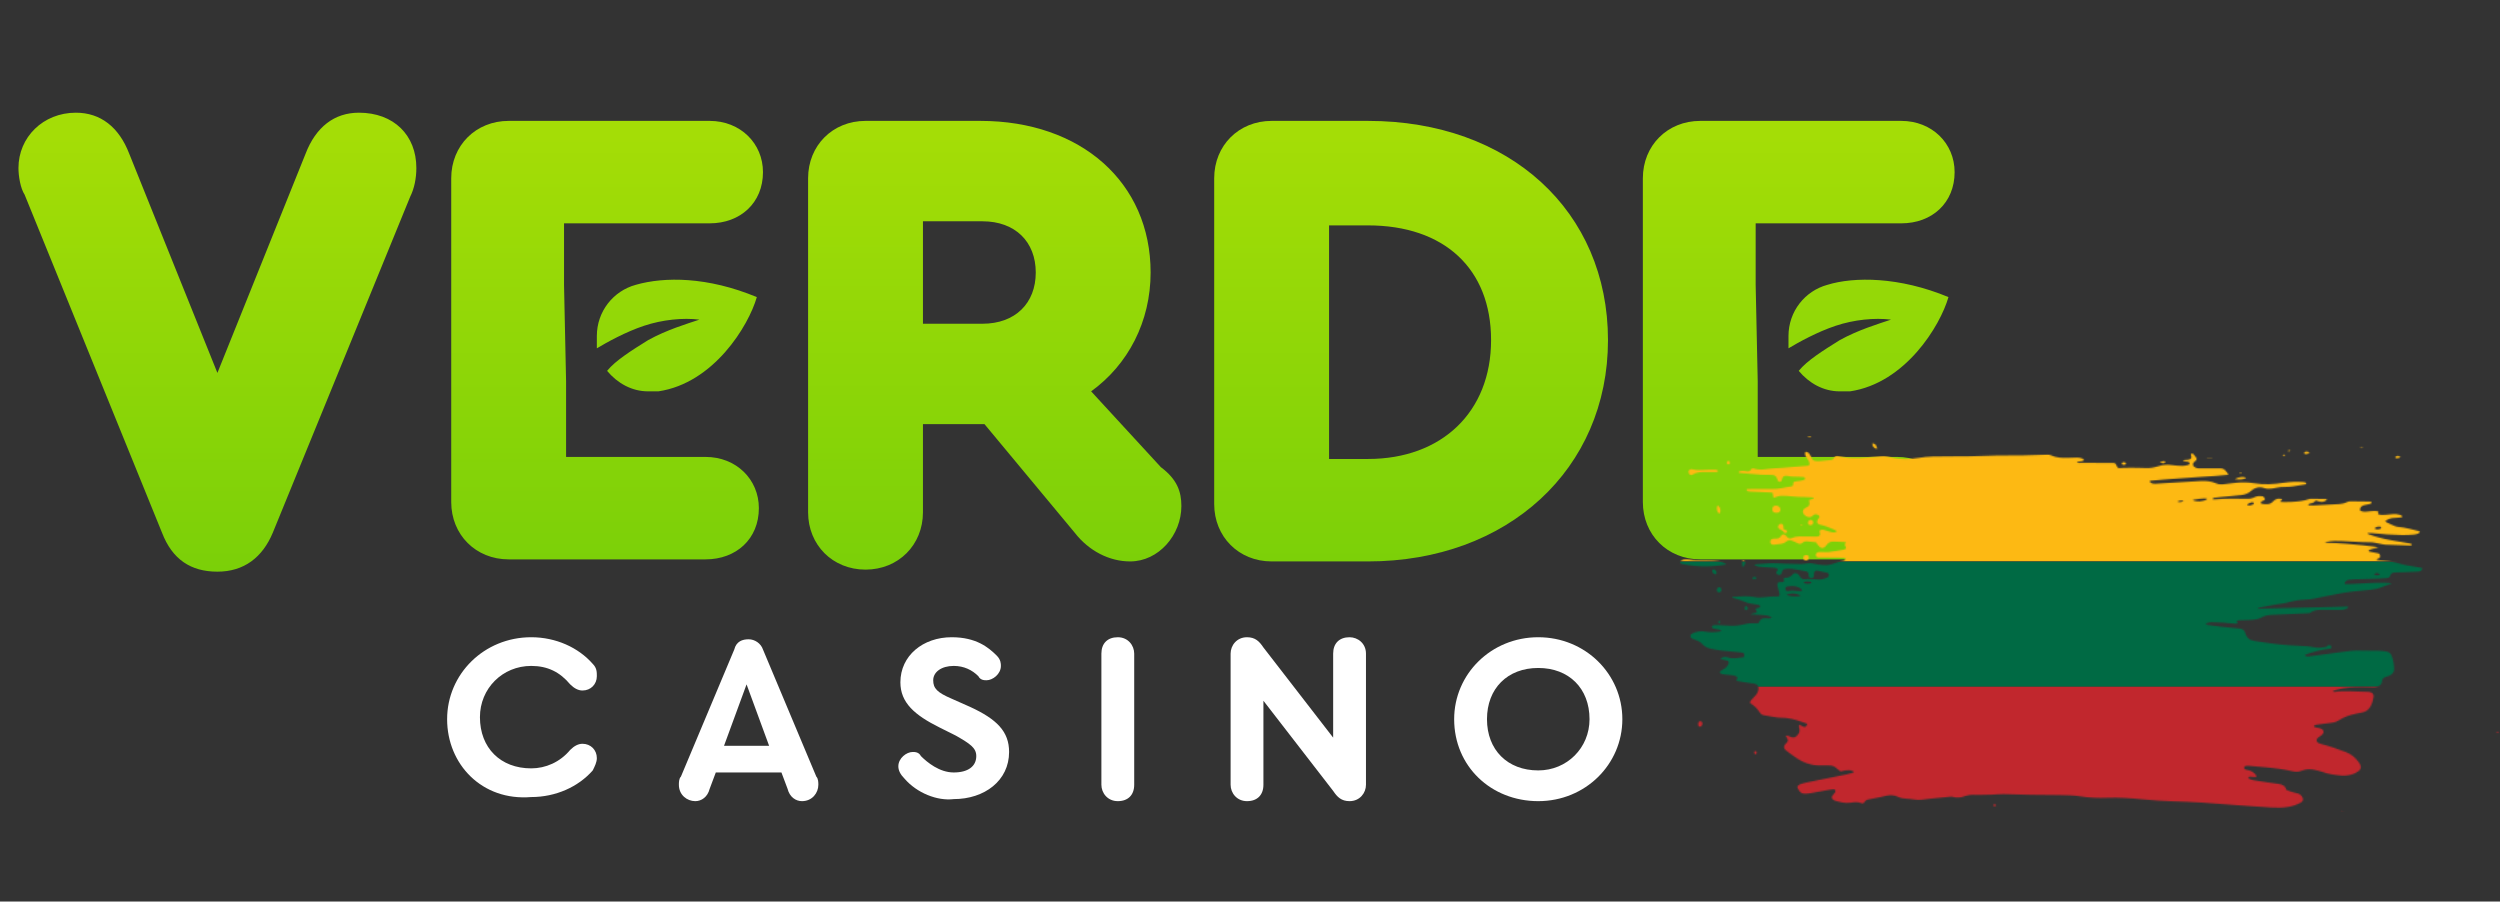
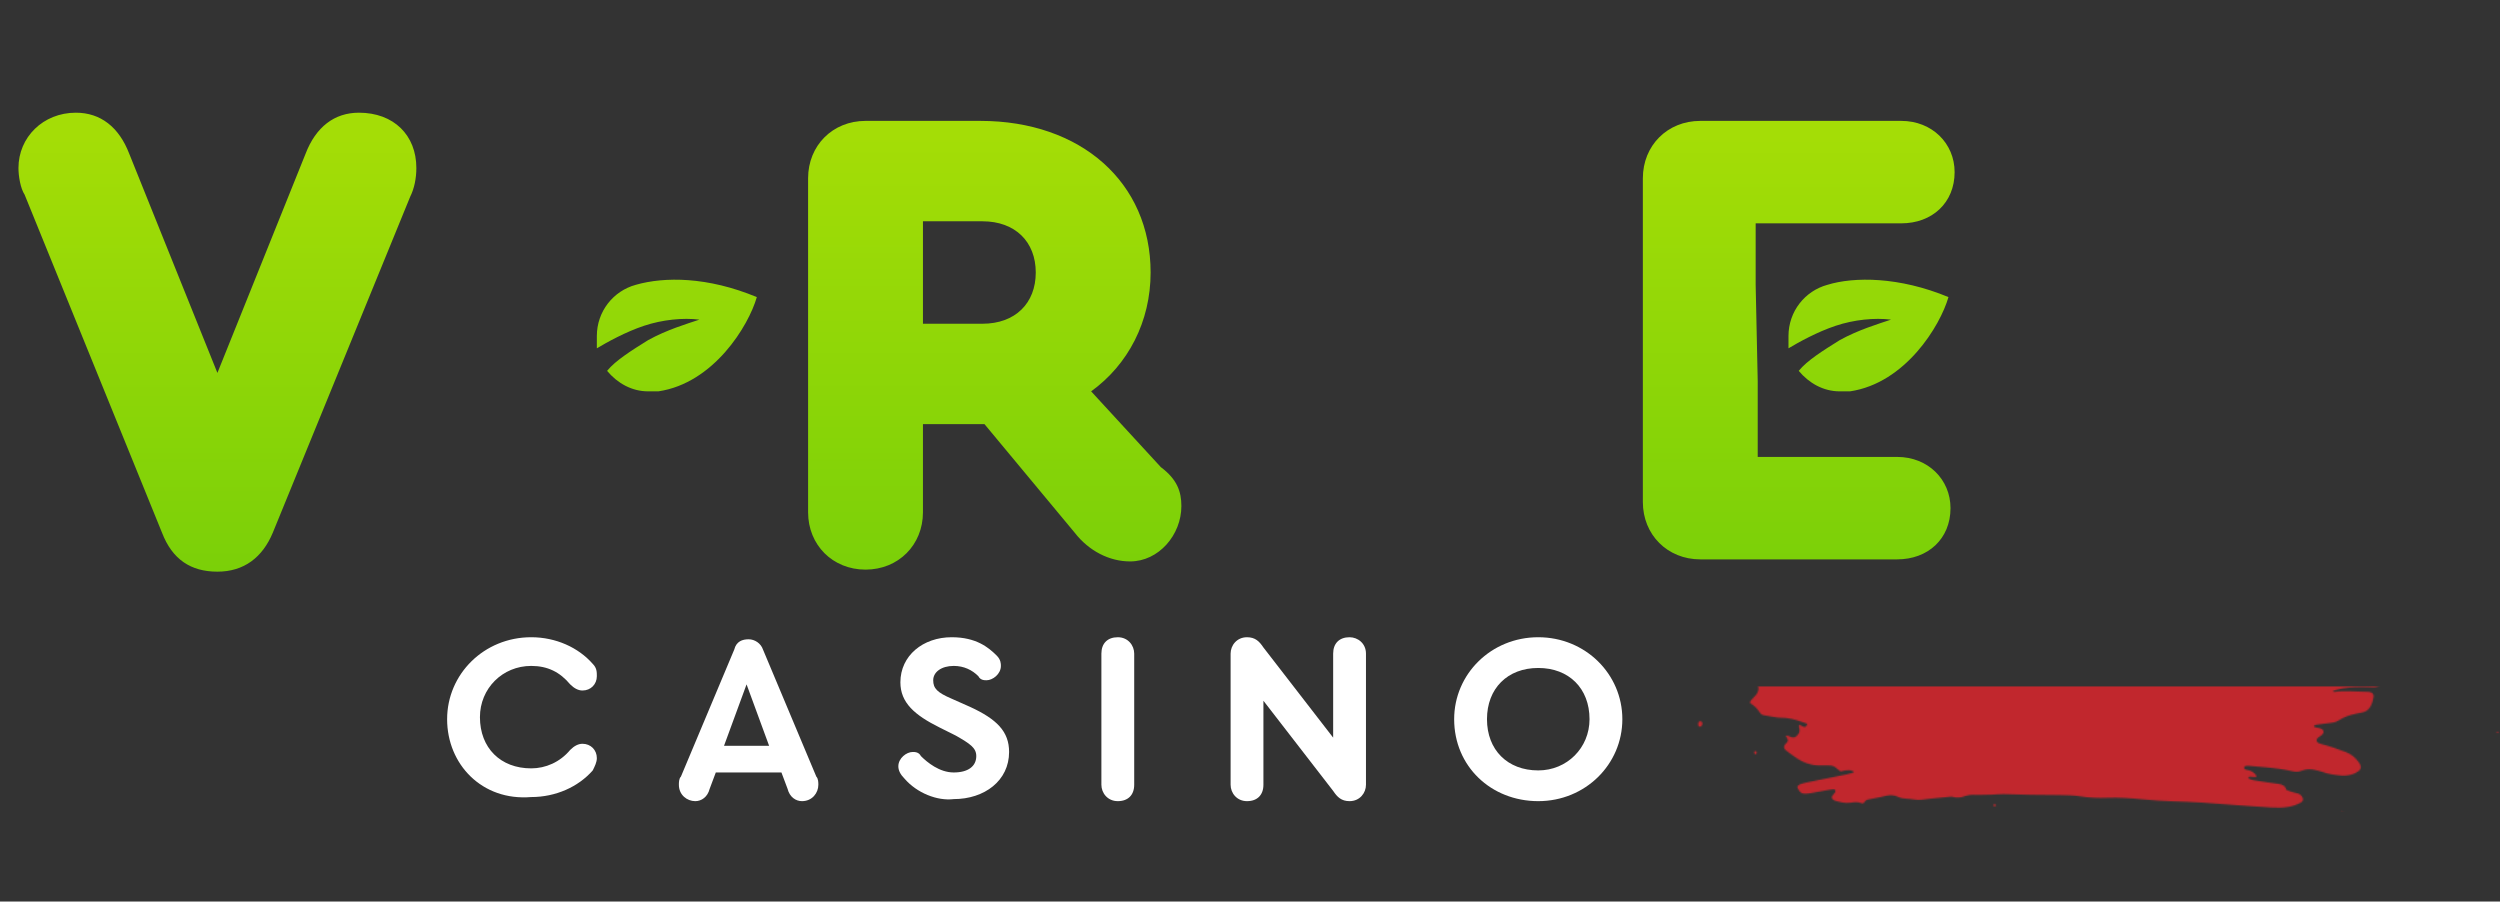
<svg xmlns="http://www.w3.org/2000/svg" width="1869" height="674" viewBox="0 0 1869 674" fill="none">
  <rect x="0" y="0" width="1869" height="674" fill="#333333" stroke="none" />
  <path d="M334.267 537.667C334.267 503.967 361.867 476.395 397.133 476.395C415.533 476.395 432.4 484.054 443.133 496.308C446.2 499.372 446.2 502.435 446.2 505.499C446.2 511.626 441.6 516.222 435.467 516.222C432.4 516.222 429.333 514.69 426.267 511.626C418.6 502.435 409.4 497.84 397.133 497.84C375.667 497.84 358.8 514.69 358.8 536.135C358.8 559.113 374.133 574.431 397.133 574.431C407.867 574.431 418.6 569.835 426.267 560.645C429.333 557.581 432.4 556.049 435.467 556.049C441.6 556.049 446.2 560.645 446.2 566.772C446.2 569.835 444.667 572.899 443.133 575.963C432.4 588.217 415.533 595.876 397.133 595.876C360.333 598.94 334.267 571.367 334.267 537.667Z" fill="white" />
  <path d="M611.8 586.687C611.8 592.814 607.2 598.941 599.533 598.941C594.933 598.941 590.333 595.878 588.8 589.75L584.2 577.496H535.133L530.533 589.75C529 595.878 524.4 598.941 519.8 598.941C513.667 598.941 507.533 594.346 507.533 586.687C507.533 585.155 507.533 582.091 509.067 580.56L548.933 485.587C550.467 479.46 555.067 477.928 559.667 477.928C564.267 477.928 568.867 480.991 570.4 485.587L610.267 580.56C611.8 582.091 611.8 585.155 611.8 586.687ZM541.267 557.582H575L558.133 511.628L541.267 557.582Z" fill="white" />
  <path d="M676.2 582.09C673.133 579.026 671.6 575.963 671.6 572.899C671.6 566.772 677.733 562.176 682.333 562.176C683.866 562.176 686.933 562.176 688.466 565.24C693.066 569.835 702.266 577.495 713 577.495C723.733 577.495 729.866 572.899 729.866 565.24C729.866 559.113 725.266 556.049 714.533 549.922L702.266 543.795C683.866 534.604 673.133 525.413 673.133 510.095C673.133 490.181 690 476.395 711.466 476.395C729.866 476.395 739.066 484.054 745.2 490.181C748.266 493.245 748.266 496.308 748.266 497.84C748.266 503.967 742.133 508.563 737.533 508.563C736 508.563 732.933 508.563 731.4 505.499C726.8 500.904 720.666 497.84 713 497.84C703.8 497.84 697.666 502.435 697.666 508.563C697.666 514.69 700.733 517.754 711.466 522.349L725.266 528.476C745.2 537.667 754.4 546.858 754.4 562.176C754.4 583.622 736 597.408 713 597.408C700.733 598.94 685.4 592.813 676.2 582.09Z" fill="white" />
  <path d="M823.4 586.685V488.649C823.4 480.99 828 476.395 835.667 476.395C843.334 476.395 847.934 482.522 847.934 488.649V586.685C847.934 594.345 843.334 598.94 835.667 598.94C828 598.94 823.4 592.813 823.4 586.685Z" fill="white" />
  <path d="M1021.2 488.649V586.685C1021.2 592.813 1016.6 598.94 1008.93 598.94C1002.8 598.94 999.733 595.876 996.667 591.281L944.533 523.881V586.685C944.533 594.345 939.933 598.94 932.267 598.94C924.6 598.94 920 592.813 920 586.685V488.649C920 482.522 924.6 476.395 932.267 476.395C938.4 476.395 941.467 479.458 944.533 484.054L996.667 551.454V488.649C996.667 480.99 1001.27 476.395 1008.93 476.395C1015.07 476.395 1021.2 480.99 1021.2 488.649Z" fill="white" />
  <path d="M1212.87 537.667C1212.87 571.367 1185.27 598.94 1150 598.94C1114.73 598.94 1087.13 572.899 1087.13 537.667C1087.13 503.967 1114.73 476.395 1150 476.395C1185.27 476.395 1212.87 503.967 1212.87 537.667ZM1111.67 537.667C1111.67 560.645 1127 575.963 1150 575.963C1171.47 575.963 1188.33 559.113 1188.33 537.667C1188.33 514.69 1173 499.372 1150 499.372C1127 499.372 1111.67 514.69 1111.67 537.667Z" fill="white" />
  <path d="M311.266 125.609C311.266 133.268 309.733 140.927 306.666 147.055L203.933 398.273C196.266 416.655 182.466 427.377 162.533 427.377C142.6 427.377 128.8 418.186 121.133 398.273L18.4 145.523C15.333 140.927 13.8 131.736 13.8 125.609C13.8 102.632 32.2 84.25 56.733 84.25C75.133 84.25 88.933 94.973 96.6 114.886L162.533 278.791L228.466 114.886C236.133 94.973 249.933 84.25 268.333 84.25C294.4 84.25 311.266 101.1 311.266 125.609Z" fill="url(#paint0_linear_1_453)" />
  <path d="M883.199 378.359C883.199 399.804 866.333 419.718 844.866 419.718C829.533 419.718 814.199 412.059 803.466 398.272L735.999 317.086H734.466H689.999V382.954C689.999 407.463 671.599 425.845 647.066 425.845C622.533 425.845 604.133 407.463 604.133 382.954V133.268C604.133 108.759 622.533 90.377 647.066 90.377H732.933C808.066 90.377 860.199 136.331 860.199 203.732C860.199 240.495 843.333 272.663 815.733 292.577L867.866 349.254C880.133 358.445 883.199 367.636 883.199 378.359ZM689.999 242.027H734.466C758.999 242.027 774.333 226.709 774.333 203.732C774.333 180.754 758.999 165.436 734.466 165.436H689.999V242.027Z" fill="url(#paint1_linear_1_453)" />
-   <path d="M1202.13 254.282C1202.13 350.786 1127 419.718 1022.73 419.718H950.667C926.133 419.718 907.733 401.336 907.733 376.827V133.268C907.733 108.759 926.133 90.377 950.667 90.377H1022.73C1128.53 90.377 1202.13 157.777 1202.13 254.282ZM993.6 168.5V343.127H1022.73C1077.93 343.127 1114.73 307.895 1114.73 254.282C1114.73 200.668 1079.47 168.5 1022.73 168.5H993.6Z" fill="url(#paint2_linear_1_453)" />
-   <path d="M423.2 284.918V341.595H527.466C550.466 341.595 567.333 358.445 567.333 379.891C567.333 402.868 550.466 418.186 527.466 418.186H380.266C355.733 418.186 337.333 399.804 337.333 375.295V133.268C337.333 108.759 355.733 90.377 380.266 90.377H530.533C553.533 90.377 570.4 107.227 570.4 128.672C570.4 151.65 553.533 166.968 530.533 166.968H421.666V212.922L423.2 284.918Z" fill="url(#paint3_linear_1_453)" />
  <path d="M475.334 212.922C458.467 217.517 446.2 232.835 446.2 251.217C446.2 254.281 446.2 257.345 446.2 260.408C453.867 255.813 467.667 248.154 481.467 243.558C495.267 238.963 510.6 237.431 522.867 238.963C513.667 242.026 498.334 246.622 484.534 254.281C472.267 261.94 460 269.599 453.867 277.258C461.534 286.449 472.267 292.576 484.534 292.576C487.6 292.576 490.667 292.576 492.2 292.576C533.6 286.449 559.667 243.558 565.8 222.113C529 206.795 496.8 206.795 475.334 212.922Z" fill="url(#paint4_linear_1_453)" />
  <path d="M1314.07 284.918V341.595H1418.33C1441.33 341.595 1458.2 358.445 1458.2 379.891C1458.2 402.868 1441.33 418.186 1418.33 418.186H1271.13C1246.6 418.186 1228.2 399.804 1228.2 375.295V133.268C1228.2 108.759 1246.6 90.377 1271.13 90.377H1421.4C1444.4 90.377 1461.27 107.227 1461.27 128.672C1461.27 151.65 1444.4 166.968 1421.4 166.968H1312.53V212.922L1314.07 284.918Z" fill="url(#paint5_linear_1_453)" />
  <path d="M1366.2 212.922C1349.33 217.517 1337.07 232.835 1337.07 251.217C1337.07 254.281 1337.07 257.345 1337.07 260.408C1344.73 255.813 1358.53 248.154 1372.33 243.558C1386.13 238.963 1401.47 237.431 1413.73 238.963C1404.53 242.026 1389.2 246.622 1375.4 254.281C1363.13 261.94 1350.87 269.599 1344.73 277.258C1352.4 286.449 1363.13 292.576 1375.4 292.576C1378.47 292.576 1381.53 292.576 1383.07 292.576C1424.47 286.449 1450.53 243.558 1456.67 222.113C1419.87 206.795 1386.13 206.795 1366.2 212.922Z" fill="url(#paint6_linear_1_453)" />
  <mask id="mask0_1_453" style="mask-type:luminance" maskUnits="userSpaceOnUse" x="1256" y="310" width="613" height="314">
    <path d="M1314.55 465.888C1314.93 465.328 1315.1 465.158 1315.17 464.958C1316.08 462.618 1317.92 462.008 1320.22 462.218C1321.09 462.298 1321.98 462.388 1322.85 462.338C1323.33 462.308 1323.79 461.998 1324.61 461.668C1322.03 459.828 1319.36 459.938 1316.82 459.708C1314.23 459.478 1311.62 459.418 1308.67 459.268C1310.37 458.148 1312.33 458.888 1313.53 457.358C1313.11 456.598 1312.71 455.888 1312.33 455.198C1313.47 454.108 1315.58 455.208 1315.95 452.968C1315.44 452.698 1314.92 452.258 1314.34 452.138C1312.73 451.798 1311.1 451.518 1309.46 451.328C1307.36 451.078 1305.41 450.508 1303.49 449.568C1301.93 448.798 1300.21 448.358 1298.54 447.828C1297.4 447.468 1296.22 447.218 1295.11 446.928C1294.9 446.148 1295.46 446.168 1295.82 446.148C1301.3 445.848 1306.77 445.268 1312.26 446.418C1314.37 446.858 1316.65 446.698 1318.82 446.508C1322.11 446.208 1325.37 445.708 1328.69 445.958C1329.94 446.048 1330.57 445.348 1330.35 444.118C1330.09 442.608 1329.68 441.118 1329.26 439.638C1328.9 438.358 1328.49 437.108 1329.04 435.808C1329.98 434.918 1331.1 435.208 1332.18 435.228C1333.57 435.248 1333.77 434.958 1333.58 433.388C1333.54 433.078 1333.49 432.758 1333.43 432.398C1333.75 432.258 1334.05 432.008 1334.33 432.018C1336.67 432.098 1338.55 431.378 1340.14 429.528C1341.48 427.978 1343.3 428.198 1344.72 429.748C1345.09 430.148 1345.37 430.628 1345.64 431.108C1346.51 432.648 1347.88 433.178 1349.54 432.968C1352.63 432.568 1355.69 432.818 1358.76 433.158C1361.25 433.428 1363.56 432.828 1365.84 431.958C1366.59 431.668 1367.12 431.148 1367.22 430.268C1367.33 429.248 1366.94 428.458 1366.02 428.188C1365.18 427.948 1364.3 427.838 1363.44 427.648C1362.05 427.338 1360.66 427.008 1359.27 426.698C1357.18 426.228 1356.35 426.808 1356.18 428.868C1356.14 429.418 1356.22 429.968 1356.16 430.518C1356.06 431.458 1355.29 432.128 1354.39 432.138C1353.3 432.158 1352.34 431.508 1352.14 430.608C1352.09 430.398 1352.05 430.168 1352.08 429.958C1352.29 428.188 1351.41 427.298 1349.74 427.008C1346.27 426.418 1342.82 425.698 1339.33 425.248C1337.72 425.038 1336.04 425.288 1334.4 425.438C1333.33 425.538 1332.59 426.188 1332.32 427.268C1332.24 427.588 1332.23 427.928 1332.11 428.238C1331.55 429.728 1330.48 430.128 1328.94 429.468C1327.78 428.968 1327.55 428.218 1328.27 427.128C1328.56 426.678 1328.92 426.268 1329.27 425.798C1328.55 424.628 1327.41 424.538 1326.35 424.438C1324.6 424.268 1322.84 424.248 1321.08 424.128C1319.11 423.998 1317.13 423.848 1315.16 423.668C1313.97 423.558 1312.9 423.098 1311.36 422.528C1312.13 422.128 1312.37 421.908 1312.63 421.888C1315.81 421.638 1318.99 421.438 1322.17 421.178C1326.47 420.828 1330.74 421.288 1335.02 421.448C1338.76 421.588 1342.5 421.668 1346.24 421.678C1347.66 421.678 1349.1 421.518 1350.49 421.238C1352.25 420.888 1353.91 420.948 1355.69 421.368C1358.14 421.948 1360.66 422.268 1363.18 422.478C1366.18 422.728 1369.07 422.118 1371.88 420.968C1373.28 420.398 1374.83 420.178 1376.31 419.768C1377.15 419.538 1378.01 419.328 1378.78 418.938C1379.19 418.728 1379.41 418.168 1379.89 417.548C1379.25 417.318 1378.88 417.098 1378.5 417.068C1376.85 416.958 1375.21 416.858 1373.56 416.848C1369.06 416.818 1364.55 416.828 1360.05 416.818C1358.55 416.818 1357.67 416.258 1357.5 415.228C1357.31 414.078 1358.13 412.968 1359.56 412.728C1360.52 412.568 1361.52 412.648 1362.5 412.658C1364.03 412.668 1365.59 412.888 1367.1 412.708C1370.81 412.248 1374.5 411.608 1378.19 411.018C1378.61 410.948 1379.05 410.798 1379.41 410.578C1379.91 410.278 1380.22 409.798 1380 409.188C1379.73 408.478 1379.4 407.798 1379.09 407.108C1379.38 406.598 1379.64 406.148 1379.9 405.688C1379.75 405.528 1379.63 405.258 1379.48 405.248C1376.63 405.118 1373.77 405.038 1370.92 404.908C1368.66 404.798 1366.81 405.488 1365.55 407.458C1365.31 407.828 1365.03 408.178 1364.73 408.488C1363.18 410.058 1361.36 410.048 1359.86 408.378C1359.06 407.478 1358.41 406.448 1357.64 405.408C1355.39 405.178 1353.11 404.898 1350.83 404.718C1349.46 404.608 1348.24 405.108 1347.19 406.008C1346.22 406.838 1345.24 406.738 1344.15 406.178C1342.79 405.478 1341.34 404.948 1339.94 404.308C1338.39 403.598 1336.89 403.678 1335.6 404.758C1333.99 406.098 1332.17 406.638 1330.13 406.738C1328.93 406.798 1327.74 407.098 1326.53 407.218C1324.59 407.408 1323.57 406.668 1323.49 405.108C1323.42 403.588 1324.33 402.788 1326.31 402.658C1326.86 402.618 1327.41 402.618 1327.96 402.648C1329.42 402.738 1330.44 402.158 1331.26 400.918C1332.39 399.198 1333.51 399.058 1334.97 400.278C1335.22 400.488 1335.44 400.748 1335.63 401.008C1336.75 402.598 1338.16 402.948 1339.95 402.158C1341.68 401.398 1343.52 401.048 1345.41 401.028C1347.82 401.008 1350.24 401.038 1352.65 401.068C1354.3 401.088 1355.95 401.068 1357.6 401.158C1359.8 401.278 1361.41 400.248 1360.32 397.778C1360.2 397.508 1360.27 397.158 1360.25 396.768C1361.32 395.968 1362.48 395.848 1363.7 396.198C1365.07 396.588 1366.44 397.018 1367.8 397.468C1369.18 397.918 1370.57 398.238 1372.01 397.898C1372.37 397.808 1372.67 397.498 1373.3 397.088C1372.03 396.438 1371.11 395.878 1370.12 395.468C1367.27 394.298 1364.45 393.098 1361.41 392.428C1358.21 391.728 1357.71 390.198 1359.59 387.508C1359.83 387.158 1360.09 386.808 1360.3 386.518C1359.95 385.138 1358.95 384.728 1357.84 384.518C1356.9 384.338 1356.12 384.728 1355.42 385.318C1355 385.678 1354.61 386.128 1354.12 386.318C1353.53 386.548 1352.83 386.738 1352.23 386.628C1350.67 386.348 1349.36 385.468 1348.38 384.258C1347.37 383.008 1347.73 381.098 1349.04 380.168C1349.66 379.728 1350.35 379.348 1351.04 379.028C1352.59 378.318 1353.07 377.128 1352.73 375.518C1352.62 374.998 1352.57 374.478 1352.47 373.798C1353.72 373.428 1354.83 373.098 1355.96 372.758C1355.85 371.838 1355.17 371.928 1354.74 371.888C1352.88 371.728 1351.01 371.598 1349.15 371.568C1346.07 371.508 1343.01 371.528 1339.93 371.098C1337.11 370.708 1334.23 370.658 1331.37 370.638C1330.32 370.638 1329.26 371.108 1328.22 371.398C1327.51 371.598 1326.83 371.868 1325.89 372.188C1325.63 370.818 1325.42 369.678 1325.18 368.378C1324.51 368.298 1323.88 368.178 1323.24 368.148C1318.85 367.948 1314.45 367.768 1310.06 367.578C1309.07 367.538 1308.07 367.538 1307.1 367.368C1306.35 367.238 1305.6 366.898 1305.82 365.658C1306.87 365.628 1307.95 365.568 1309.03 365.568C1314.2 365.568 1319.37 365.548 1324.54 365.568C1327.08 365.578 1329.58 365.438 1332.08 364.878C1334.22 364.398 1336.42 364.158 1338.58 363.748C1340.45 363.398 1340.44 363.368 1340.7 361.118C1340.72 360.908 1340.84 360.718 1340.99 360.298C1343.68 359.258 1347.04 360.018 1349.58 358.088C1349.52 356.978 1348.78 356.698 1348.02 356.608C1346.82 356.468 1345.61 356.408 1344.4 356.398C1341.76 356.368 1339.12 356.428 1336.52 355.798C1336.31 355.748 1336.08 355.738 1335.87 355.718C1333.66 355.548 1332.91 356.048 1332.26 358.158C1332.13 358.578 1332.17 359.108 1331.91 359.408C1331.59 359.788 1331.06 360.198 1330.61 360.218C1330.15 360.238 1329.63 359.848 1329.23 359.518C1329.01 359.338 1329 358.928 1328.88 358.618C1327.72 355.658 1326.93 355.098 1323.73 355.038C1321.42 354.988 1319.1 355.078 1316.8 354.918C1311.32 354.528 1305.84 354.028 1300.37 353.558C1300.2 353.548 1300.04 353.338 1299.88 353.218C1299.76 352.608 1300.23 352.478 1300.63 352.358C1302.14 351.938 1303.65 351.948 1305.2 352.248C1306.76 352.548 1308.27 352.608 1309.21 350.858C1309.62 350.088 1310.46 349.968 1311.25 350.258C1314.81 351.568 1318.37 351.008 1322 350.518C1325.48 350.038 1329.01 349.998 1332.52 349.728C1338.77 349.248 1345.02 348.738 1351.26 348.228C1351.68 348.198 1352.09 348.028 1352.46 347.928C1353.23 346.458 1352.56 345.268 1351.93 344.118C1351.41 343.158 1350.72 342.278 1350.15 341.338C1349.51 340.278 1349.13 339.158 1349.66 337.868C1351.26 337.618 1352.2 338.538 1352.94 339.638C1353.48 340.448 1353.86 341.378 1354.22 342.298C1354.76 343.668 1355.78 344.418 1357.18 344.608C1358.16 344.738 1359.16 344.828 1360.14 344.748C1362.99 344.508 1365.83 344.178 1368.67 343.878C1369.7 343.768 1370.64 343.398 1371.09 342.398C1371.78 340.868 1372.93 340.758 1374.38 341.068C1375.99 341.408 1377.63 341.628 1379.26 341.888C1386.96 343.078 1394.63 342.178 1402.29 341.488C1408.58 340.918 1408.59 340.738 1414.34 342.088C1420.89 343.638 1427.4 343.448 1433.99 342.368C1437.67 341.768 1441.41 341.368 1445.13 341.288C1454.04 341.108 1462.95 341.228 1471.86 341.108C1478.79 341.008 1485.71 340.658 1492.63 340.548C1499.44 340.438 1506.26 340.538 1513.08 340.438C1518.8 340.358 1524.51 340.148 1530.22 339.958C1531.33 339.918 1532.38 339.938 1533.43 340.428C1537.34 342.228 1541.5 342.428 1545.71 342.278C1548.02 342.188 1550.32 342.078 1552.63 342.088C1554.49 342.088 1556.32 342.388 1557.83 343.478C1557.88 344.558 1557.13 344.628 1556.53 344.768C1555.31 345.058 1553.98 344.838 1552.59 345.508C1553.52 346.338 1554.43 346.088 1555.25 346.088C1562.73 346.108 1570.21 346.088 1577.7 346.108C1578.89 346.108 1580.09 346.178 1581 346.208C1581.41 346.598 1581.63 346.718 1581.72 346.898C1583.49 350.378 1582.77 349.998 1586.93 349.768C1590.99 349.538 1595.07 349.728 1599.13 349.748C1600.89 349.758 1602.65 349.818 1604.41 349.878C1607.52 349.988 1610.55 349.538 1613.51 348.568C1616.92 347.438 1620.36 347.178 1623.93 347.718C1626.53 348.108 1629.19 348.258 1631.82 348.278C1633.32 348.278 1634.85 347.868 1636.32 347.478C1636.65 347.388 1636.95 346.618 1636.97 346.148C1636.98 345.868 1636.46 345.368 1636.11 345.298C1634.84 345.038 1633.54 344.908 1632.31 344.738C1632.13 343.898 1632.64 343.908 1633.04 343.878C1634.03 343.778 1635.02 343.788 1636 343.648C1638.2 343.328 1638.69 342.458 1638.01 340.258C1637.95 340.048 1637.92 339.838 1637.88 339.618C1638.32 338.858 1639.21 338.958 1639.57 339.318C1640.56 340.298 1641.42 341.438 1642.16 342.618C1642.35 342.928 1642.07 343.698 1641.78 344.108C1641.41 344.628 1640.8 344.978 1640.33 345.428C1639.13 346.598 1639.15 348.098 1640.5 349.088C1641.18 349.578 1642.06 349.888 1642.9 350.048C1643.75 350.218 1644.65 350.118 1645.53 350.118C1650.26 350.118 1654.99 350.148 1659.72 350.118C1662.97 350.098 1664.46 352.258 1666.02 354.988C1659.26 355.688 1652.79 355.998 1646.34 356.448C1639.76 356.908 1633.17 357.368 1626.6 357.868C1620.16 358.358 1613.7 358.718 1607.39 359.398C1607.03 360.358 1607.56 360.638 1607.98 360.918C1609.04 361.618 1610.25 361.718 1611.47 361.648C1614.11 361.498 1616.74 361.318 1619.37 361.158C1628.04 360.628 1636.71 360.018 1645.38 359.598C1649.23 359.418 1653.08 359.738 1656.7 361.348C1658.9 362.328 1661.2 362.148 1663.52 361.868C1666.46 361.508 1669.42 361.188 1672.37 360.868C1676.55 360.428 1680.74 360.588 1684.87 361.238C1692.46 362.438 1700 362.008 1707.54 360.898C1712.23 360.208 1716.96 360.008 1721.69 360.348C1722.34 360.398 1723.01 360.488 1723.6 360.718C1723.88 360.828 1724.01 361.328 1724.21 361.638C1723.85 361.878 1723.68 362.078 1723.49 362.108C1720.46 362.628 1717.43 363.178 1714.39 363.598C1712.33 363.878 1710.24 364.068 1708.16 364.068C1706.17 364.068 1704.21 364.098 1702.26 364.568C1701.09 364.848 1699.89 365.058 1698.69 365.228C1696.72 365.518 1694.75 365.568 1692.81 364.918C1689.15 363.688 1685.88 364.378 1683 366.948C1680.87 368.858 1678.31 369.818 1675.53 370.118C1670.61 370.658 1665.68 371.068 1660.75 371.548C1658.89 371.728 1657.03 371.908 1655.18 372.158C1654.85 372.198 1654.57 372.588 1653.84 373.138C1654.9 373.258 1655.41 373.398 1655.9 373.348C1663.91 372.598 1671.94 372.768 1679.97 372.878C1681.96 372.908 1683.78 372.658 1685.65 371.638C1687.3 370.738 1689.46 370.758 1691.4 370.998C1692.01 371.068 1692.59 371.868 1693.05 372.448C1693.43 372.928 1693.24 373.578 1692.75 373.898C1692.12 374.318 1691.35 374.528 1690.69 374.918C1690.16 375.238 1690.08 375.768 1690.41 376.498C1692.04 376.928 1693.77 376.978 1695.51 376.848C1697.13 376.728 1698.42 375.938 1699.49 374.738C1701.13 372.908 1703.21 372.528 1705.51 372.998C1705.69 373.038 1705.83 373.258 1706.17 373.548C1705.68 373.998 1705.21 374.428 1704.52 375.058C1705.21 375.178 1705.62 375.298 1706.03 375.298C1708.45 375.298 1710.88 375.368 1713.29 375.218C1717.68 374.948 1722.07 374.558 1726.28 373.108C1726.88 372.898 1727.58 372.898 1728.23 372.898C1731.64 372.928 1735.05 372.978 1738.46 373.048C1738.86 373.048 1739.27 373.178 1739.76 373.258C1737.87 375.548 1735.53 375.788 1731.27 374.188C1730.47 374.918 1729.72 375.868 1728.44 376.118C1727.44 376.308 1726.33 376.458 1725.62 377.298C1725.74 377.578 1725.78 377.758 1725.83 377.758C1726.92 377.828 1728.02 377.958 1729.11 377.908C1732.19 377.778 1735.26 377.568 1738.33 377.398C1741.84 377.208 1745.36 377.018 1748.87 376.828C1750.76 376.728 1752.55 376.338 1754.28 375.508C1755.14 375.098 1756.16 374.778 1757.1 374.778C1761.83 374.758 1766.55 374.848 1771.28 374.938C1771.89 374.948 1772.5 375.198 1773.04 375.318C1773.1 376.478 1772.32 376.558 1771.75 376.708C1770.26 377.098 1768.73 377.318 1767.25 377.728C1765.52 378.198 1764.39 379.278 1764.23 381.338C1765.39 382.518 1766.95 382.558 1768.45 382.548C1769.76 382.548 1771.07 382.258 1772.39 382.158C1774.24 382.018 1776.1 381.738 1778.1 382.478C1778.01 383.088 1777.92 383.658 1777.81 384.378C1779.61 385.098 1781.47 384.978 1783.31 384.878C1785.07 384.788 1786.82 384.588 1788.57 384.378C1790.35 384.158 1792.1 384.328 1793.8 384.798C1794.6 385.018 1795.54 385.198 1795.92 386.178C1795.75 386.898 1795.1 386.718 1794.63 386.828C1794.21 386.928 1793.76 386.958 1793.32 386.988C1791.79 387.098 1790.24 387.148 1788.72 387.308C1786.72 387.528 1784.92 388.278 1783.12 389.638C1783.59 390.018 1783.87 390.338 1784.22 390.508C1785.5 391.128 1786.83 391.638 1788.08 392.308C1789.75 393.208 1791.46 393.818 1793.38 393.968C1798.45 394.368 1803.31 395.878 1808.23 397.018C1808.53 397.088 1808.78 397.338 1809.26 397.618C1808.73 398.108 1808.35 398.718 1807.82 398.908C1806.8 399.288 1805.7 399.578 1804.62 399.648C1801.77 399.848 1798.91 400.068 1796.06 400.008C1788.47 399.848 1780.9 399.378 1773.35 398.558C1772.28 398.438 1771.2 398.538 1770.1 398.538C1770.14 399.348 1770.77 399.418 1771.24 399.588C1776.43 401.448 1781.75 402.798 1787.16 403.788C1791.27 404.538 1795.4 405.188 1799.51 405.908C1800.77 406.128 1802.08 406.238 1803.23 406.898C1803.07 407.258 1803.04 407.538 1802.9 407.608C1802.62 407.758 1802.28 407.868 1801.97 407.858C1795.71 407.648 1789.44 407.468 1783.18 407.178C1781.77 407.108 1780.37 406.668 1778.96 406.428C1776.69 406.048 1774.41 405.388 1772.14 405.408C1764.98 405.468 1757.86 404.758 1750.72 404.468C1746.98 404.318 1743.24 404.278 1739.54 405.078C1739.24 405.138 1738.95 405.278 1738 405.608C1741.18 406.008 1743.73 405.768 1746.25 405.988C1748.88 406.218 1751.52 406.318 1754.15 406.528C1756.89 406.738 1759.63 406.998 1762.37 407.268C1765 407.528 1767.64 407.708 1770.24 408.118C1772.82 408.528 1775.47 408.448 1778.02 409.318C1775.54 410.028 1772.91 410.168 1770.72 411.558C1770.93 412.488 1771.58 412.408 1772.06 412.508C1773.89 412.888 1775.74 413.168 1777.56 413.588C1778.96 413.908 1779.41 414.568 1779.37 415.918C1779.35 416.938 1779.05 417.198 1777.49 417.698C1777.24 417.778 1777.01 417.958 1776.43 418.288C1777.26 418.558 1777.74 418.788 1778.24 418.858C1779.33 418.998 1780.43 419.058 1781.53 419.158C1786.13 419.578 1790.66 420.278 1795.11 421.658C1798.44 422.688 1801.99 423.038 1805.45 423.668C1807.17 423.978 1808.91 424.238 1810.48 424.488C1811.04 425.408 1810.68 425.928 1810.19 426.418C1809.33 427.268 1808.22 427.348 1807.12 427.388C1801.63 427.628 1796.13 427.908 1790.64 427.998C1788.74 428.028 1787.45 428.508 1786.87 430.408C1786.51 431.618 1785.58 432.138 1784.38 432.218C1782.19 432.358 1779.99 432.518 1777.8 432.588C1771.75 432.768 1765.71 432.898 1759.66 433.078C1758.46 433.118 1757.25 433.258 1756.05 433.408C1754.77 433.568 1753.79 434.258 1753.13 435.348C1752.93 435.678 1752.96 436.138 1752.88 436.588C1754.9 436.588 1756.75 436.678 1758.6 436.568C1766.72 436.088 1774.85 435.508 1782.99 435.628C1784.09 435.648 1785.19 435.728 1786.28 435.818C1786.69 435.858 1787.09 436.018 1788.09 436.268C1787.09 436.628 1786.64 436.788 1786.18 436.948C1784.31 437.598 1782.4 438.148 1780.59 438.928C1778.03 440.028 1775.37 440.618 1772.62 440.888C1768.57 441.278 1764.51 441.638 1760.47 442.058C1753.46 442.778 1746.56 444.188 1739.65 445.538C1734.26 446.598 1728.93 448.108 1723.4 448.258C1718.86 448.378 1714.48 449.258 1710.11 450.438C1707.15 451.238 1704.05 451.458 1701.01 451.988C1697.11 452.678 1693.23 453.398 1689.34 454.148C1688.73 454.268 1688.16 454.578 1687.63 455.148C1691.22 455.028 1694.81 454.898 1698.41 454.808C1704.13 454.658 1709.84 454.538 1715.56 454.408C1725.45 454.178 1735.35 453.948 1745.24 453.718C1748.62 453.638 1752 453.528 1755.34 453.428C1755.57 454.368 1755 454.628 1754.55 454.878C1753.18 455.648 1751.67 455.938 1750.11 455.948C1745.38 455.968 1740.65 456.008 1735.92 455.958C1732.91 455.928 1729.97 455.988 1727.43 457.948C1726.59 458.598 1725.56 458.488 1724.57 458.528C1715.78 458.898 1706.99 459.298 1698.2 459.658C1695.65 459.758 1693.24 460.198 1690.97 461.518C1688.23 463.108 1685.1 463.278 1682.02 463.488C1679.94 463.628 1677.84 463.628 1675.76 463.688C1674.58 463.728 1673.38 463.648 1672.14 464.198C1672.4 464.818 1672.6 465.278 1672.89 465.958C1672.37 466.088 1671.88 466.338 1671.42 466.298C1668.35 466.048 1665.29 465.668 1662.23 465.468C1659.27 465.278 1656.3 465.228 1653.34 465.178C1652.58 465.168 1651.81 465.358 1651.06 465.508C1650.43 465.628 1649.82 465.828 1649.25 465.988C1649.18 467.138 1649.95 467.178 1650.54 467.258C1653.8 467.708 1657.07 468.148 1660.34 468.508C1664.93 469.008 1669.53 469.488 1674.13 469.888C1676.47 470.088 1678.05 471.038 1678.67 473.438C1679.57 476.948 1681.98 478.658 1685.5 479.198C1693.55 480.418 1701.59 481.678 1709.71 482.278C1714.75 482.648 1719.81 482.778 1724.86 483.138C1726.83 483.278 1728.78 483.678 1730.72 484.038C1733.6 484.588 1736.41 484.048 1739.24 483.618C1739.97 483.508 1739.56 482.318 1740.53 482.468C1741.17 482.568 1741.84 482.488 1742.49 482.488C1743.3 484.338 1743.08 484.928 1741.26 485.078C1735.51 485.558 1730.05 487.218 1724.61 488.988C1724.2 489.118 1723.8 489.318 1723.41 489.508C1723.34 489.548 1723.32 489.698 1723.19 489.998C1723.46 490.188 1723.75 490.538 1724.09 490.608C1724.72 490.738 1725.41 490.828 1726.04 490.748C1734.65 489.618 1743.26 488.478 1751.87 487.288C1755.36 486.798 1758.84 486.298 1762.37 486.338C1767.87 486.408 1773.37 486.388 1778.87 486.508C1780.62 486.548 1782.38 486.798 1784.11 487.078C1785.98 487.378 1787.32 488.448 1788.01 490.248C1789.21 493.358 1789.71 496.618 1789.86 499.928C1789.96 502.258 1788.68 503.898 1786.69 504.928C1785.72 505.428 1784.66 505.768 1783.61 506.078C1781.95 506.568 1780.81 507.598 1780.75 509.298C1780.67 511.788 1779.06 512.678 1777.1 513.378C1775.28 514.028 1773.42 513.768 1771.55 513.708C1764.73 513.488 1757.91 513.468 1751.17 514.678C1748.82 515.098 1746.53 515.808 1744.19 516.388C1744.44 517.598 1745.24 517.308 1745.76 517.228C1749.37 516.658 1753 516.728 1756.63 516.788C1761.14 516.868 1765.64 517.068 1770.15 517.228C1770.7 517.248 1771.25 517.288 1771.79 517.408C1773.66 517.818 1774.77 519.118 1774.48 520.948C1774.02 523.888 1773.25 526.758 1771.46 529.238C1770.17 531.018 1768.39 532.058 1766.32 532.578C1764.62 533.008 1762.87 533.268 1761.15 533.618C1756.59 534.558 1752.25 536.028 1748.33 538.628C1746.25 540.008 1743.84 540.308 1741.41 540.568C1738.35 540.898 1735.3 541.308 1732.25 541.718C1731.4 541.828 1730.46 541.858 1729.86 542.908C1730.12 543.168 1730.36 543.598 1730.7 543.708C1731.42 543.938 1732.2 543.978 1732.95 544.148C1733.8 544.348 1734.69 544.488 1735.46 544.858C1737.28 545.728 1737.62 547.388 1736.34 548.908C1735.92 549.398 1735.38 549.798 1734.85 550.188C1734.23 550.648 1733.53 550.998 1732.94 551.488C1731.48 552.708 1731.69 554.658 1733.39 555.548C1733.97 555.848 1734.62 556.038 1735.25 556.198C1741.66 557.808 1747.87 560.008 1754.04 562.358C1758.2 563.948 1761.33 566.798 1763.8 570.428C1764.11 570.878 1764.41 571.358 1764.61 571.858C1765.31 573.598 1764.93 575.108 1763.46 576.268C1761.81 577.578 1759.95 578.518 1757.9 579.068C1755.32 579.758 1752.69 580.028 1750.05 579.778C1745.45 579.338 1740.87 578.778 1736.49 577.158C1734.64 576.478 1732.67 576.118 1730.76 575.618C1727.35 574.728 1723.96 574.858 1720.72 576.198C1718.35 577.178 1716.07 577.128 1713.64 576.548C1707.32 575.028 1700.86 574.278 1694.4 573.688C1690.13 573.298 1685.86 572.898 1681.58 572.548C1680.61 572.468 1679.6 572.478 1678.65 572.668C1678.24 572.748 1677.72 573.368 1677.67 573.788C1677.62 574.208 1677.99 574.908 1678.36 575.098C1679.13 575.478 1680.02 575.628 1680.87 575.798C1683.26 576.268 1685.09 577.608 1686.57 579.458C1686.8 579.748 1686.79 580.218 1686.91 580.698C1684.82 581.378 1682.82 580.048 1680.69 581.048C1681 581.498 1681.18 582.088 1681.56 582.258C1682.55 582.708 1683.6 583.118 1684.66 583.288C1691.07 584.288 1697.48 585.288 1703.91 586.138C1706.75 586.508 1708.6 587.838 1709.31 590.568C1711.88 591.668 1714.38 592.468 1716.98 592.968C1718.45 593.248 1719.69 593.898 1720.63 595.048C1722.18 596.958 1722.19 598.948 1719.73 600.218C1716.88 601.688 1713.86 602.698 1710.69 603.238C1706.43 603.968 1702.14 603.918 1697.85 603.678C1692.8 603.398 1687.75 603.048 1682.71 602.678C1670.53 601.798 1658.36 600.818 1646.18 600.028C1638.94 599.558 1631.68 599.288 1624.43 599.058C1616.73 598.818 1609.05 598.318 1601.39 597.568C1592.74 596.728 1584.09 596.088 1575.37 596.428C1568.77 596.688 1562.19 596.418 1555.63 595.398C1550.31 594.578 1544.9 594.428 1539.5 594.398C1532.46 594.358 1525.42 594.328 1518.38 594.198C1511.56 594.068 1504.75 593.758 1497.94 593.668C1494.98 593.628 1492.01 593.978 1489.05 594.088C1485.98 594.198 1482.9 594.308 1479.83 594.278C1476.31 594.238 1472.7 593.878 1469.36 595.068C1466.14 596.218 1463.08 596.758 1459.75 595.708C1458.86 595.428 1457.79 595.648 1456.81 595.738C1452.65 596.128 1448.49 596.538 1444.33 596.968C1441.81 597.228 1439.3 597.498 1436.8 597.868C1434.81 598.168 1432.87 598.028 1430.9 597.708C1429.17 597.428 1427.42 597.238 1425.67 597.158C1423.34 597.058 1421.07 596.728 1418.95 595.718C1416.15 594.398 1413.29 594.208 1410.26 594.908C1405.98 595.898 1401.66 596.758 1397.34 597.578C1395.86 597.858 1394.6 598.298 1393.84 599.708C1393.34 600.628 1392.44 600.818 1391.56 600.448C1388.99 599.368 1386.35 599.658 1383.75 600.078C1379.59 600.758 1375.68 599.688 1371.77 598.568C1371.17 598.398 1370.61 597.948 1370.13 597.518C1369.37 596.838 1369.21 596.008 1369.75 595.138C1370.33 594.218 1371.15 593.458 1371.75 592.558C1372.02 592.148 1372.21 591.528 1372.11 591.078C1371.96 590.388 1371.3 590.008 1370.6 590.048C1369.62 590.098 1368.63 590.238 1367.66 590.418C1363.33 591.198 1359 591.998 1354.67 592.778C1353.59 592.968 1352.5 593.138 1351.41 593.258C1347.01 593.758 1345.25 592.638 1343.72 588.368C1344.08 587.038 1345.23 586.508 1346.35 586.138C1348.01 585.578 1349.73 585.158 1351.45 584.808C1360.93 582.878 1370.42 580.998 1379.91 579.078C1381.52 578.748 1383.12 578.308 1384.7 577.858C1385.19 577.718 1385.61 577.368 1386.13 577.078C1383.96 575.428 1381.28 575.358 1375.97 576.718C1374.7 575.708 1373.45 574.658 1372.14 573.668C1370.97 572.788 1369.64 572.308 1368.16 572.288C1366.29 572.258 1364.42 572.068 1362.56 572.188C1355.84 572.618 1349.67 570.888 1344.04 567.348C1341.16 565.538 1338.48 563.418 1335.72 561.418C1335.37 561.158 1335.04 560.858 1334.74 560.538C1333.42 559.168 1333.37 557.958 1334.59 556.448C1334.86 556.108 1335.25 555.868 1335.54 555.528C1336.93 553.928 1336.96 553.288 1335.79 551.468C1335.56 551.118 1335.32 550.778 1335.12 550.488C1335.56 549.678 1336.13 549.928 1336.61 550.088C1337.55 550.398 1338.44 550.828 1339.38 551.128C1340.74 551.568 1341.97 551.308 1343.06 550.338C1344.82 548.758 1345.78 546.918 1345.15 544.478C1344.94 543.658 1344.45 542.818 1345.2 541.788C1346.03 542.218 1346.88 542.678 1347.75 543.088C1349.61 543.958 1350.21 543.648 1351.04 541.378C1350.81 541.178 1350.61 540.868 1350.33 540.768C1345.77 539.158 1341.19 537.578 1336.37 536.908C1335.28 536.758 1334.18 536.588 1333.09 536.628C1330.43 536.708 1327.83 536.348 1325.23 535.848C1323.18 535.458 1321.12 535.108 1319.05 534.798C1317.53 534.578 1316.32 533.858 1315.54 532.588C1313.83 529.808 1311.62 527.578 1308.79 525.958C1308.62 525.858 1308.53 525.618 1308.26 525.248C1308.53 524.688 1308.75 523.938 1309.2 523.388C1310.11 522.288 1311.14 521.298 1312.13 520.258C1313.37 518.958 1314.28 517.488 1314.59 515.678C1315.02 513.188 1314 511.568 1311.56 511.078C1310.27 510.818 1308.94 510.778 1307.63 510.568C1304.49 510.078 1301.35 509.548 1298.21 509.028C1298.19 508.848 1298.07 508.588 1298.15 508.458C1299.22 506.648 1299.15 506.118 1297.54 505.448C1296.74 505.118 1295.87 504.908 1295.01 504.798C1293.27 504.568 1291.51 504.428 1289.76 504.278C1288.33 504.158 1286.93 503.968 1285.51 502.988C1285.74 502.528 1285.86 501.938 1286.21 501.678C1287.09 501.028 1288.07 500.518 1289.02 499.988C1290.64 499.088 1291.66 497.698 1292.32 496.008C1292.69 495.058 1292.35 494.298 1291.33 493.928C1290.61 493.668 1289.85 493.508 1289.1 493.338C1288.25 493.138 1287.4 492.968 1286.2 492.718C1286.65 492.228 1286.84 491.838 1287.14 491.728C1288.61 491.168 1290.15 490.958 1291.67 491.458C1294.26 492.308 1296.86 492.188 1299.5 491.808C1300.9 491.608 1302.31 491.498 1303.64 491.358C1304.22 490.188 1304.02 489.278 1303.51 488.208C1302.86 488.068 1302.13 487.838 1301.38 487.758C1296.57 487.268 1291.74 486.868 1286.94 486.328C1284.43 486.038 1281.94 485.568 1279.46 485.088C1276.7 484.558 1274.22 483.458 1272.35 481.238C1271.17 479.838 1269.54 479.158 1267.9 478.508C1266.98 478.138 1266.03 477.868 1265.13 477.458C1264.25 477.058 1263.84 476.268 1263.85 475.318C1263.85 474.438 1264.43 473.948 1265.18 473.608C1268.24 472.208 1271.36 471.458 1274.78 472.188C1278.15 472.908 1281.57 472.698 1284.97 472.288C1285.59 472.218 1286.18 471.928 1287 471.678C1284.77 469.628 1281.5 471.088 1279.65 468.968C1279.74 467.888 1280.51 467.538 1281.24 467.448C1282.43 467.288 1283.64 467.288 1284.84 467.338C1287.91 467.468 1290.98 467.708 1294.05 467.818C1297.93 467.958 1301.72 467.378 1305.47 466.398C1306.62 466.098 1307.84 465.978 1309.04 465.928C1310.9 465.848 1312.76 465.908 1314.64 465.908L1314.55 465.888ZM1347.32 441.418C1347.27 441.158 1347.28 441.028 1347.22 440.968C1344 437.668 1339.97 437.978 1335.93 438.518C1334.99 438.648 1334.57 439.658 1334.81 440.568C1335.07 441.528 1335.71 442.048 1336.77 441.838C1339.17 441.358 1341.55 441.558 1343.94 441.818C1344.7 441.898 1345.47 441.938 1346.22 441.888C1346.6 441.858 1346.97 441.578 1347.31 441.428L1347.32 441.418ZM1335.48 444.808C1338.89 446.078 1341.81 445.938 1344.71 445.778C1345.16 445.758 1345.59 445.448 1346.22 445.188C1342.19 443.308 1339.1 443.148 1335.48 444.808ZM1649.67 372.668C1646.16 372.578 1642.84 373.088 1639.46 373.648C1639.64 373.898 1639.73 374.148 1639.88 374.208C1643.14 375.358 1646.33 374.738 1649.48 373.698C1649.61 373.658 1649.59 373.148 1649.67 372.678V372.668ZM1679.83 377.228C1680.66 378.148 1681.55 377.948 1682.34 377.788C1683.16 377.628 1683.96 377.298 1684.73 376.938C1684.9 376.858 1685.02 376.268 1684.9 376.088C1684.69 375.778 1684.24 375.378 1683.96 375.418C1682.49 375.658 1681.13 376.228 1679.83 377.218V377.228ZM1348.25 435.208C1348.79 435.708 1348.97 435.998 1349.22 436.088C1350.61 436.588 1352.02 436.578 1353.43 436.158C1353.82 436.038 1354.31 435.898 1354.02 435.068C1352.32 434.648 1350.54 434.468 1348.25 435.198V435.208ZM1775.25 395.148C1776.54 395.988 1777.79 395.828 1779.02 395.518C1779.61 395.368 1780.3 395.118 1780.18 394.188C1779.39 393.448 1778.4 393.638 1777.48 393.798C1776.68 393.938 1775.86 394.188 1775.25 395.148ZM1779.42 429.448C1777.14 427.988 1776.39 427.988 1774.79 429.448C1776.35 430.468 1777.8 430.368 1779.42 429.448ZM1627.75 375.018C1629.75 375.768 1631.03 375.308 1632.48 374.508C1631.17 373.921 1629.6 374.091 1627.75 375.018ZM1740.15 442.318C1740.08 442.358 1740 442.408 1739.93 442.448C1739.97 442.518 1740.02 442.578 1740.06 442.648L1740.38 442.418C1740.3 442.388 1740.22 442.358 1740.15 442.318ZM1284.58 419.648C1280.77 418.928 1276.92 418.998 1273.07 419.008C1269.88 419.018 1266.7 418.988 1263.54 418.428C1262.25 418.198 1260.91 418.188 1259.6 418.228C1257.96 418.288 1256.68 419.028 1256 420.518C1256.37 421.528 1257.18 421.548 1257.92 421.708C1268.81 423.988 1279.72 423.938 1290.68 422.008C1288.88 420.418 1286.73 420.058 1284.59 419.648H1284.58ZM1281.74 351.118C1279.34 351.118 1276.92 351.068 1274.53 351.278C1271.56 351.528 1268.63 351.598 1265.71 350.948C1265.28 350.858 1264.85 350.748 1264.42 350.748C1262.81 350.748 1261.87 352.228 1262.5 353.718C1263.05 355.008 1264.19 355.588 1265.43 354.808C1268.38 352.958 1271.6 352.788 1274.92 352.858C1277.44 352.908 1279.96 352.868 1282.47 352.858C1283.23 352.858 1284.04 352.908 1284.44 352.018C1283.72 351.178 1282.7 351.118 1281.74 351.118ZM1328.99 383.278C1330.85 382.948 1331.63 381.128 1330.59 379.518C1330.02 378.638 1329.17 378.168 1328.14 378.018C1326.37 377.758 1325.06 378.768 1324.94 380.478C1324.82 382.308 1325.78 383.328 1327.93 383.368C1328.11 383.358 1328.55 383.368 1328.98 383.288L1328.99 383.278ZM1338.01 622.748C1338.9 623.418 1339.96 623.188 1340.45 622.188C1341.17 620.708 1340.84 618.178 1339.74 616.978C1339.08 616.248 1338.25 616.148 1337.36 616.398C1336.58 616.618 1336.13 617.408 1336.1 618.568C1336.13 620.158 1336.59 621.668 1338.01 622.748ZM1333.16 392.888C1332.95 392.118 1332.33 391.568 1331.47 391.528C1330.58 391.488 1329.54 392.428 1329.38 393.318C1329.2 394.308 1329.61 395.108 1330.42 395.548C1331.76 396.288 1333.11 396.948 1333.99 398.318C1334.33 398.838 1335.26 398.618 1335.69 398.038C1336.11 397.488 1335.99 396.638 1335.36 396.338C1334.79 396.058 1334.14 395.938 1333.45 395.728C1333.34 394.598 1333.37 393.708 1333.15 392.888H1333.16ZM1350.49 414.968C1348.93 414.938 1348.14 415.598 1348.13 416.958C1348.13 418.228 1348.88 418.988 1350.13 418.968C1351.45 418.948 1352.31 418.068 1352.36 416.708C1352.4 415.678 1351.66 414.998 1350.48 414.968H1350.49ZM1337.59 314.228C1338.58 314.138 1339.31 313.298 1339.33 312.248C1339.35 310.948 1338.13 309.898 1336.71 310.008C1335.93 310.068 1335.41 310.878 1335.45 311.968C1335.51 313.488 1336.31 314.348 1337.58 314.238L1337.59 314.228ZM1679.29 357.318C1677.33 356.078 1674.13 356.348 1670.66 358.228C1673.57 358.508 1676.49 358.928 1679.29 357.318ZM1283.79 378.278C1283.23 380.048 1283.43 381.738 1284.47 383.278C1284.66 383.568 1285.12 383.668 1285.58 383.938C1286.79 381.408 1286.16 379.548 1284.39 377.918C1284.14 378.068 1283.84 378.138 1283.8 378.278H1283.79ZM1355.6 390.668C1355.66 389.508 1354.77 388.608 1353.58 388.658C1352.49 388.708 1351.65 389.618 1351.59 390.808C1351.54 391.808 1352.34 392.578 1353.45 392.608C1354.64 392.638 1355.53 391.838 1355.59 390.668H1355.6ZM1269.66 542.258C1269.85 542.618 1270.07 543.178 1270.36 543.228C1270.83 543.318 1271.52 543.238 1271.84 542.938C1272.28 542.518 1272.59 541.858 1272.74 541.248C1272.95 540.378 1272.25 539.358 1271.49 539.208C1270.5 539.008 1269.68 539.748 1269.58 540.948C1269.56 541.168 1269.58 541.388 1269.58 541.668C1269.6 541.828 1269.56 542.078 1269.65 542.258H1269.66ZM1750.07 606.758C1750.35 609.348 1752.09 610.308 1754.71 611.218C1753.2 607.618 1752.5 606.968 1750.07 606.758ZM1350.51 323.628C1350.49 324.748 1350.99 325.768 1351.91 326.428C1352.27 326.678 1352.94 326.698 1353.38 326.568C1353.96 326.398 1354.19 325.718 1353.96 325.228C1353.55 324.368 1352.97 323.588 1352.39 322.818C1352.23 322.608 1351.81 322.598 1351.33 322.428C1351.04 322.828 1350.51 323.218 1350.5 323.628H1350.51ZM1402.34 335.378C1402.62 335.528 1403.05 335.378 1403.47 335.378C1402.53 332.288 1402.06 331.808 1399.77 331.428C1399.92 333.728 1400.26 334.288 1402.34 335.388V335.378ZM1283.5 441.168C1283.53 442.128 1284.2 442.838 1285.07 442.848C1286.13 442.858 1286.86 442.148 1286.91 441.048C1286.97 439.928 1286.27 439.008 1285.35 438.988C1284.31 438.968 1283.45 439.968 1283.49 441.168H1283.5ZM1302.83 418.758C1302.3 420.448 1302.16 422.078 1302.92 424.188C1305.44 421.118 1305.37 419.778 1302.83 418.758ZM1280.04 426.868C1280.11 428.008 1280.97 429.098 1282.19 429.368C1282.49 429.438 1283.09 429.138 1283.21 428.858C1283.71 427.688 1282.54 425.848 1281.27 425.678C1280.66 425.598 1280 426.228 1280.04 426.868ZM1305.69 453.148C1305.57 453.018 1304.93 453.098 1304.85 453.258C1304.56 453.788 1304.35 454.388 1304.25 454.978C1304.21 455.218 1304.49 455.558 1304.69 455.798C1305.12 456.328 1306.04 456.238 1306.31 455.638C1306.44 455.348 1306.51 455.028 1306.67 454.518C1306.39 454.108 1306.1 453.568 1305.69 453.138V453.148ZM1722.93 338.008C1722.71 338.148 1722.58 338.508 1722.53 338.788C1722.5 338.918 1722.72 339.188 1722.88 339.248C1724.17 339.708 1725.34 339.528 1726.72 338.268C1725.15 337.548 1724.04 337.288 1722.93 338.008ZM1791.58 341.018C1791.23 341.168 1790.9 341.498 1790.72 341.838C1790.53 342.198 1791.19 342.628 1791.89 342.588C1792.85 342.528 1793.84 342.538 1794.62 341.468C1793.62 340.948 1792.67 340.558 1791.59 341.028L1791.58 341.018ZM1589.71 314.648C1589.68 313.928 1589.14 313.388 1588.5 313.438C1587.86 313.488 1587.37 314.098 1587.42 314.778C1587.48 315.498 1588.01 316.038 1588.65 316.008C1589.27 315.978 1589.74 315.368 1589.71 314.648ZM1589.39 346.578C1589.19 345.868 1588.61 345.568 1587.94 345.548C1587.53 345.538 1587.08 345.638 1586.72 345.828C1586.48 345.958 1586.24 346.328 1586.25 346.588C1586.25 346.848 1586.5 347.208 1586.74 347.328C1587.11 347.508 1587.56 347.518 1587.72 347.548C1588.78 347.518 1589.52 347.038 1589.39 346.588V346.578ZM1619.05 345.028C1617.62 344.578 1616.29 344.828 1614.53 345.428C1617.03 346.748 1618.18 346.598 1619.05 345.028ZM1291.09 345.958C1291.09 346.728 1291.6 347.248 1292.27 347.158C1292.95 347.078 1293.38 346.478 1293.27 345.768C1293.16 345.028 1292.62 344.468 1292.05 344.498C1291.48 344.528 1291.08 345.128 1291.09 345.948V345.958ZM1310.16 431.808C1310 431.928 1310 432.578 1310.03 432.578C1310.63 432.728 1311.25 432.938 1311.85 432.908C1312.48 432.878 1313.17 432.708 1313.15 431.768C1312.16 431.198 1311.14 431.098 1310.16 431.808ZM1653.84 342.758H1649.84C1649.84 342.828 1649.84 342.888 1649.84 342.958H1653.84C1653.84 342.888 1653.84 342.828 1653.84 342.758ZM1312.06 561.578C1311.39 561.818 1311.45 562.368 1311.55 562.888C1311.6 563.188 1311.72 563.558 1311.94 563.728C1312.14 563.878 1312.63 563.918 1312.79 563.778C1313.08 563.518 1313.21 563.088 1313.31 562.898C1313.26 561.938 1312.64 561.368 1312.07 561.568L1312.06 561.578ZM1766.8 334.078H1763.91C1764.84 334.298 1765.79 334.718 1766.8 334.078ZM1490.97 601.158C1490.76 601.128 1490.24 601.668 1490.25 601.938C1490.28 602.518 1490.77 602.908 1491.35 602.828C1491.67 602.788 1491.94 602.398 1492.47 601.978C1491.81 601.588 1491.41 601.228 1490.97 601.158ZM1284.48 465.028C1284.36 465.528 1284.95 466.018 1285.48 465.858C1285.72 465.788 1286.07 465.418 1286.04 465.278C1285.92 464.848 1285.64 464.468 1285.29 463.798C1284.89 464.378 1284.57 464.668 1284.48 465.018V465.028ZM1708.2 339.988C1707.89 339.928 1707.56 339.798 1707.26 339.838C1707.01 339.878 1706.79 340.118 1706.56 340.278C1706.77 340.478 1706.99 340.848 1707.2 340.838C1707.57 340.838 1707.94 340.598 1708.31 340.468C1708.27 340.308 1708.24 340.148 1708.2 339.988ZM1712.15 336.618C1711.68 336.618 1711.21 336.588 1710.75 336.638C1710.64 336.648 1710.48 336.968 1710.51 337.108C1710.54 337.258 1710.8 337.518 1710.89 337.488C1711.35 337.368 1711.78 337.168 1712.22 336.998C1712.19 336.868 1712.17 336.738 1712.14 336.608L1712.15 336.618ZM1346.75 392.178C1346.62 392.138 1346.35 392.308 1346.28 392.448C1346.1 392.808 1346.59 393.228 1347.05 393.078C1347.2 393.028 1347.29 392.818 1347.47 392.608C1347.22 392.448 1347.01 392.248 1346.75 392.178ZM1674.33 353.918C1674.5 354.008 1674.68 354.168 1674.85 354.168C1675.28 354.168 1675.69 354.038 1675.63 353.488C1675.62 353.378 1675.3 353.308 1674.92 353.118C1674.74 353.368 1674.53 353.638 1674.32 353.918H1674.33ZM1868.06 547.168C1867.75 547.098 1867.44 546.958 1867.13 546.978C1866.82 546.998 1866.51 547.168 1866.2 547.278C1866.23 547.378 1866.26 547.488 1866.29 547.588H1868.11C1868.09 547.448 1868.08 547.308 1868.06 547.178V547.168ZM1285.3 445.008C1285.12 445.028 1284.95 445.088 1284.77 445.128C1284.8 445.208 1284.84 445.368 1284.86 445.368C1285.04 445.348 1285.21 445.288 1285.39 445.248C1285.36 445.168 1285.32 445.008 1285.3 445.008ZM1683.5 371.078L1683.46 371.238L1683.7 371.198L1683.5 371.078Z" fill="white" />
  </mask>
  <g mask="url(#mask0_1_453)">
    <path d="M1962.72 513.188H1161.32V606.598H1962.72V513.188Z" fill="#C1272D" />
-     <path d="M1962.72 419.858H1161.32V513.268H1962.72V419.858Z" fill="#006A44" />
-     <path d="M1962.72 326.138H1161.32V419.548H1962.72V326.138Z" fill="#FDB913" />
  </g>
  <defs>
    <linearGradient id="paint0_linear_1_453" x1="162.533" y1="426.084" x2="162.533" y2="102.286" gradientUnits="userSpaceOnUse">
      <stop stop-color="#7BD008" />
      <stop offset="1" stop-color="#A4DD06" />
    </linearGradient>
    <linearGradient id="paint1_linear_1_453" x1="743.666" y1="425.845" x2="743.666" y2="102.046" gradientUnits="userSpaceOnUse">
      <stop stop-color="#7BD008" />
      <stop offset="1" stop-color="#A4DD06" />
    </linearGradient>
    <linearGradient id="paint2_linear_1_453" x1="1054.93" y1="426.084" x2="1054.93" y2="102.285" gradientUnits="userSpaceOnUse">
      <stop stop-color="#7BD008" />
      <stop offset="1" stop-color="#A4DD06" />
    </linearGradient>
    <linearGradient id="paint3_linear_1_453" x1="453.866" y1="426.084" x2="453.866" y2="102.285" gradientUnits="userSpaceOnUse">
      <stop stop-color="#7BD008" />
      <stop offset="1" stop-color="#A4DD06" />
    </linearGradient>
    <linearGradient id="paint4_linear_1_453" x1="506" y1="426.083" x2="506" y2="102.285" gradientUnits="userSpaceOnUse">
      <stop stop-color="#7BD008" />
      <stop offset="1" stop-color="#A4DD06" />
    </linearGradient>
    <linearGradient id="paint5_linear_1_453" x1="1344.73" y1="426.084" x2="1344.73" y2="102.285" gradientUnits="userSpaceOnUse">
      <stop stop-color="#7BD008" />
      <stop offset="1" stop-color="#A4DD06" />
    </linearGradient>
    <linearGradient id="paint6_linear_1_453" x1="1396.87" y1="426.083" x2="1396.87" y2="102.285" gradientUnits="userSpaceOnUse">
      <stop stop-color="#7BD008" />
      <stop offset="1" stop-color="#A4DD06" />
    </linearGradient>
  </defs>
</svg>